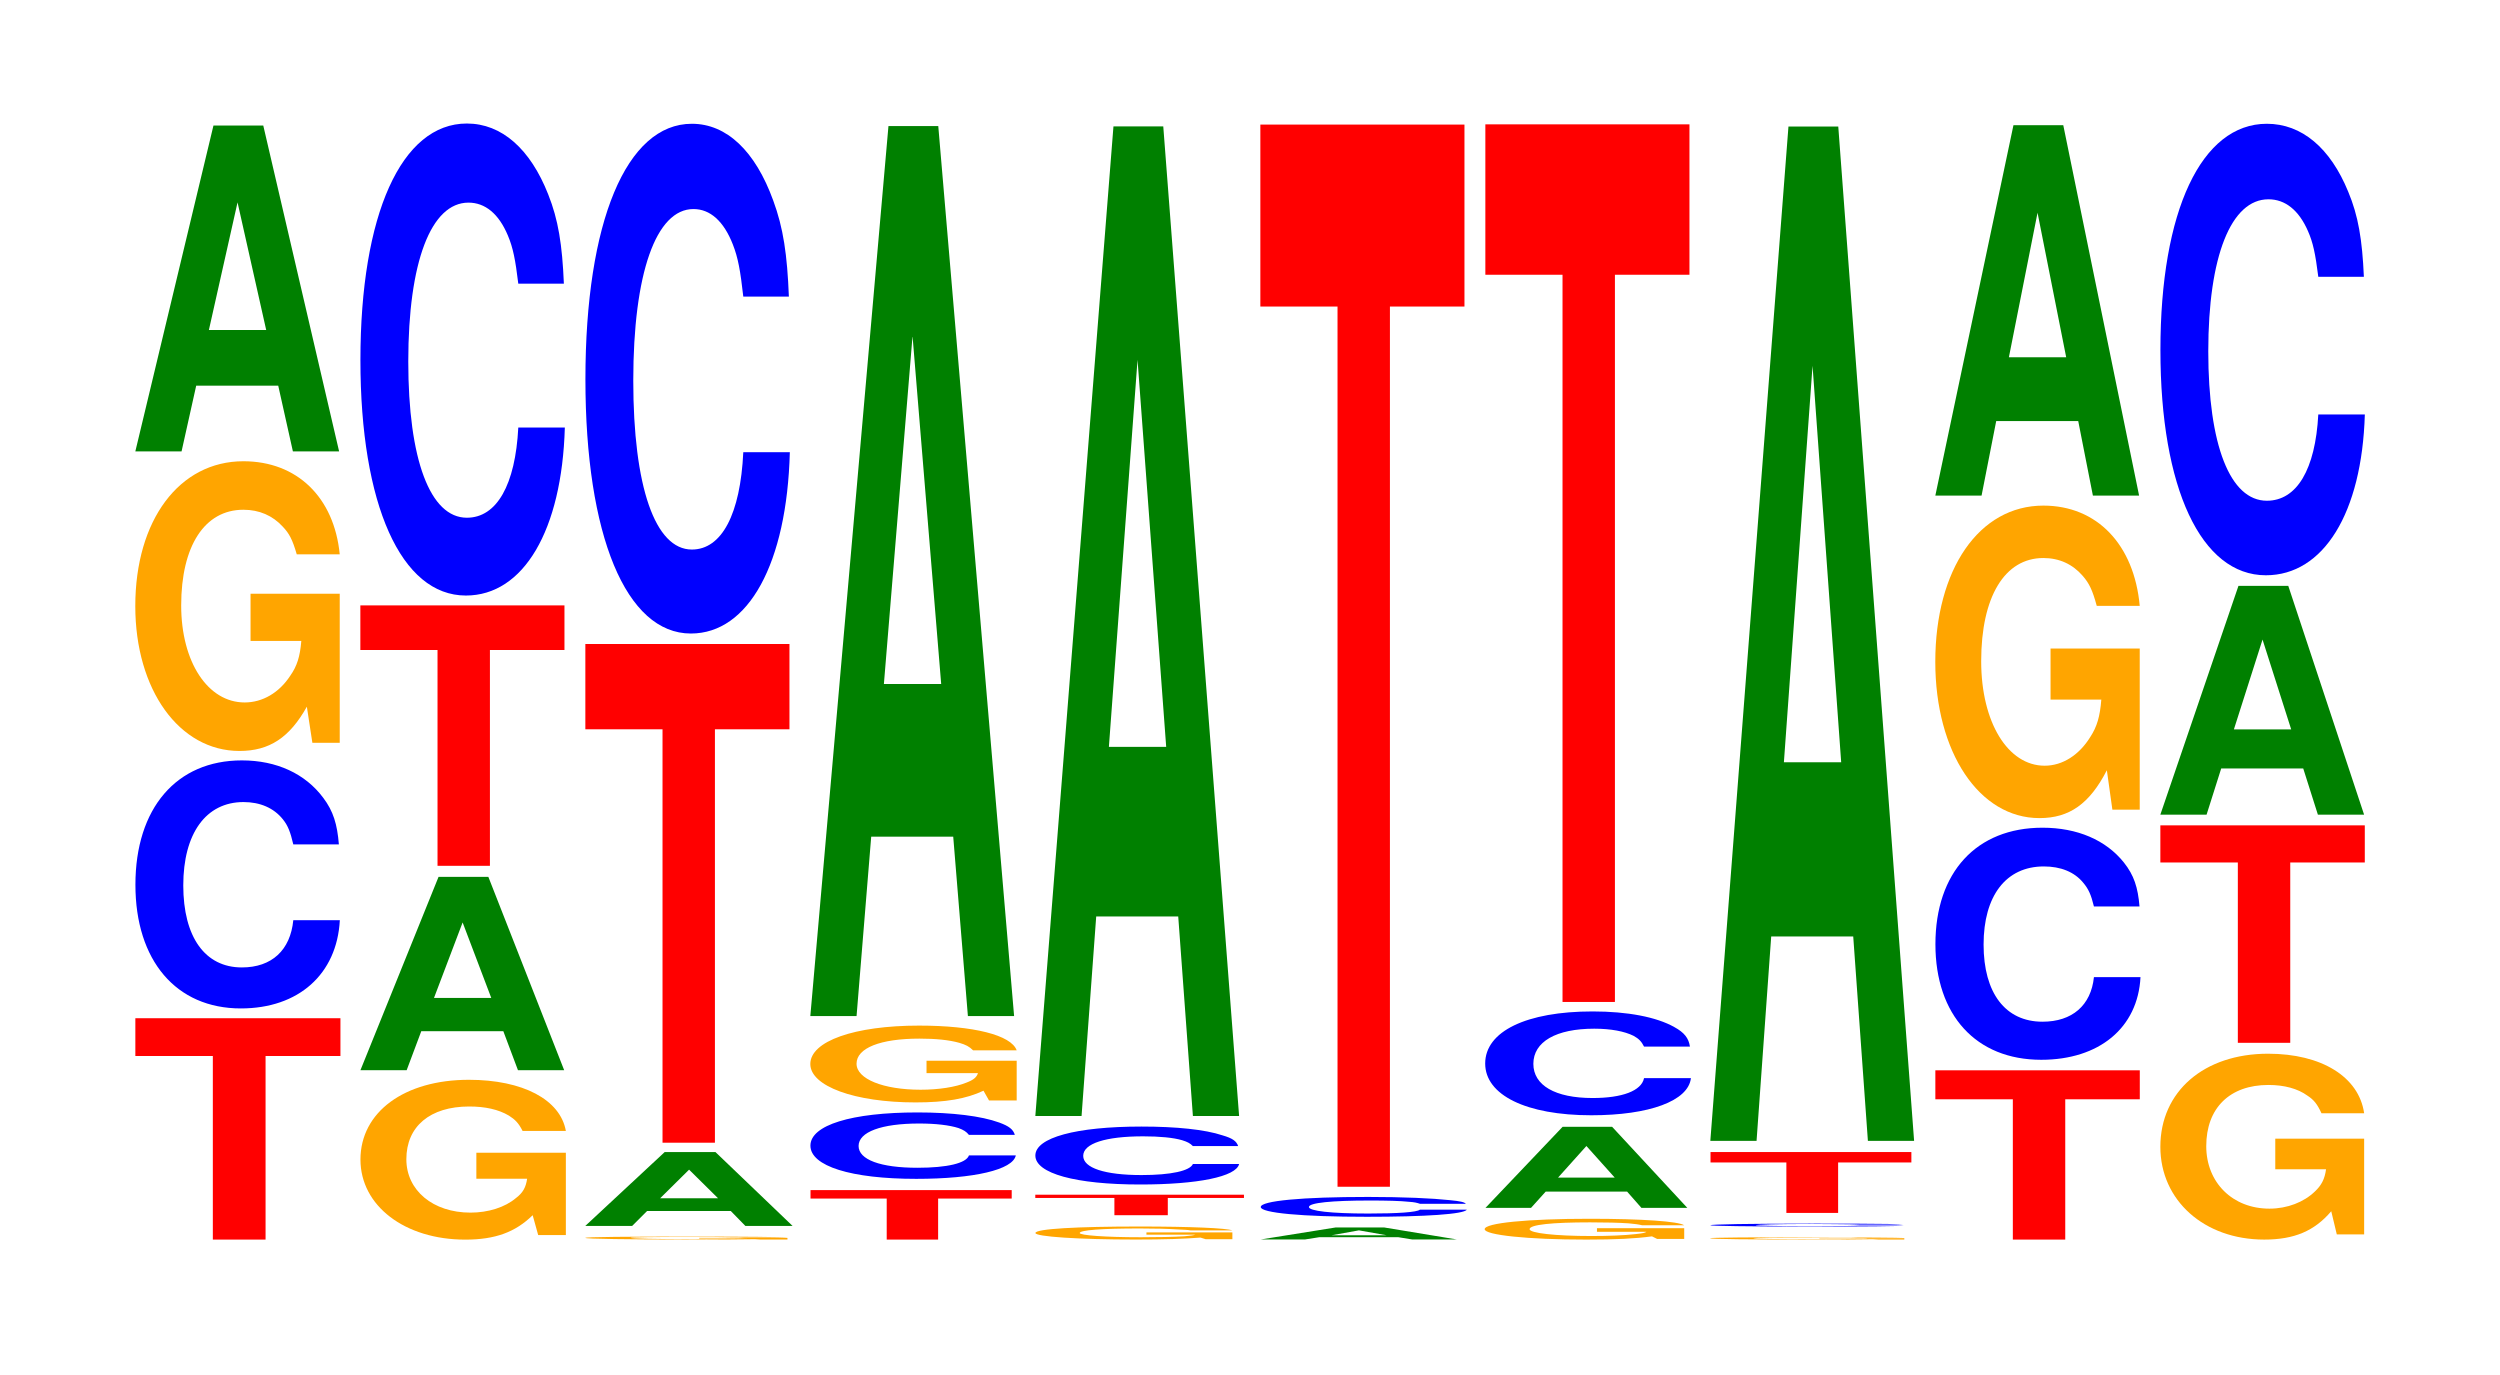
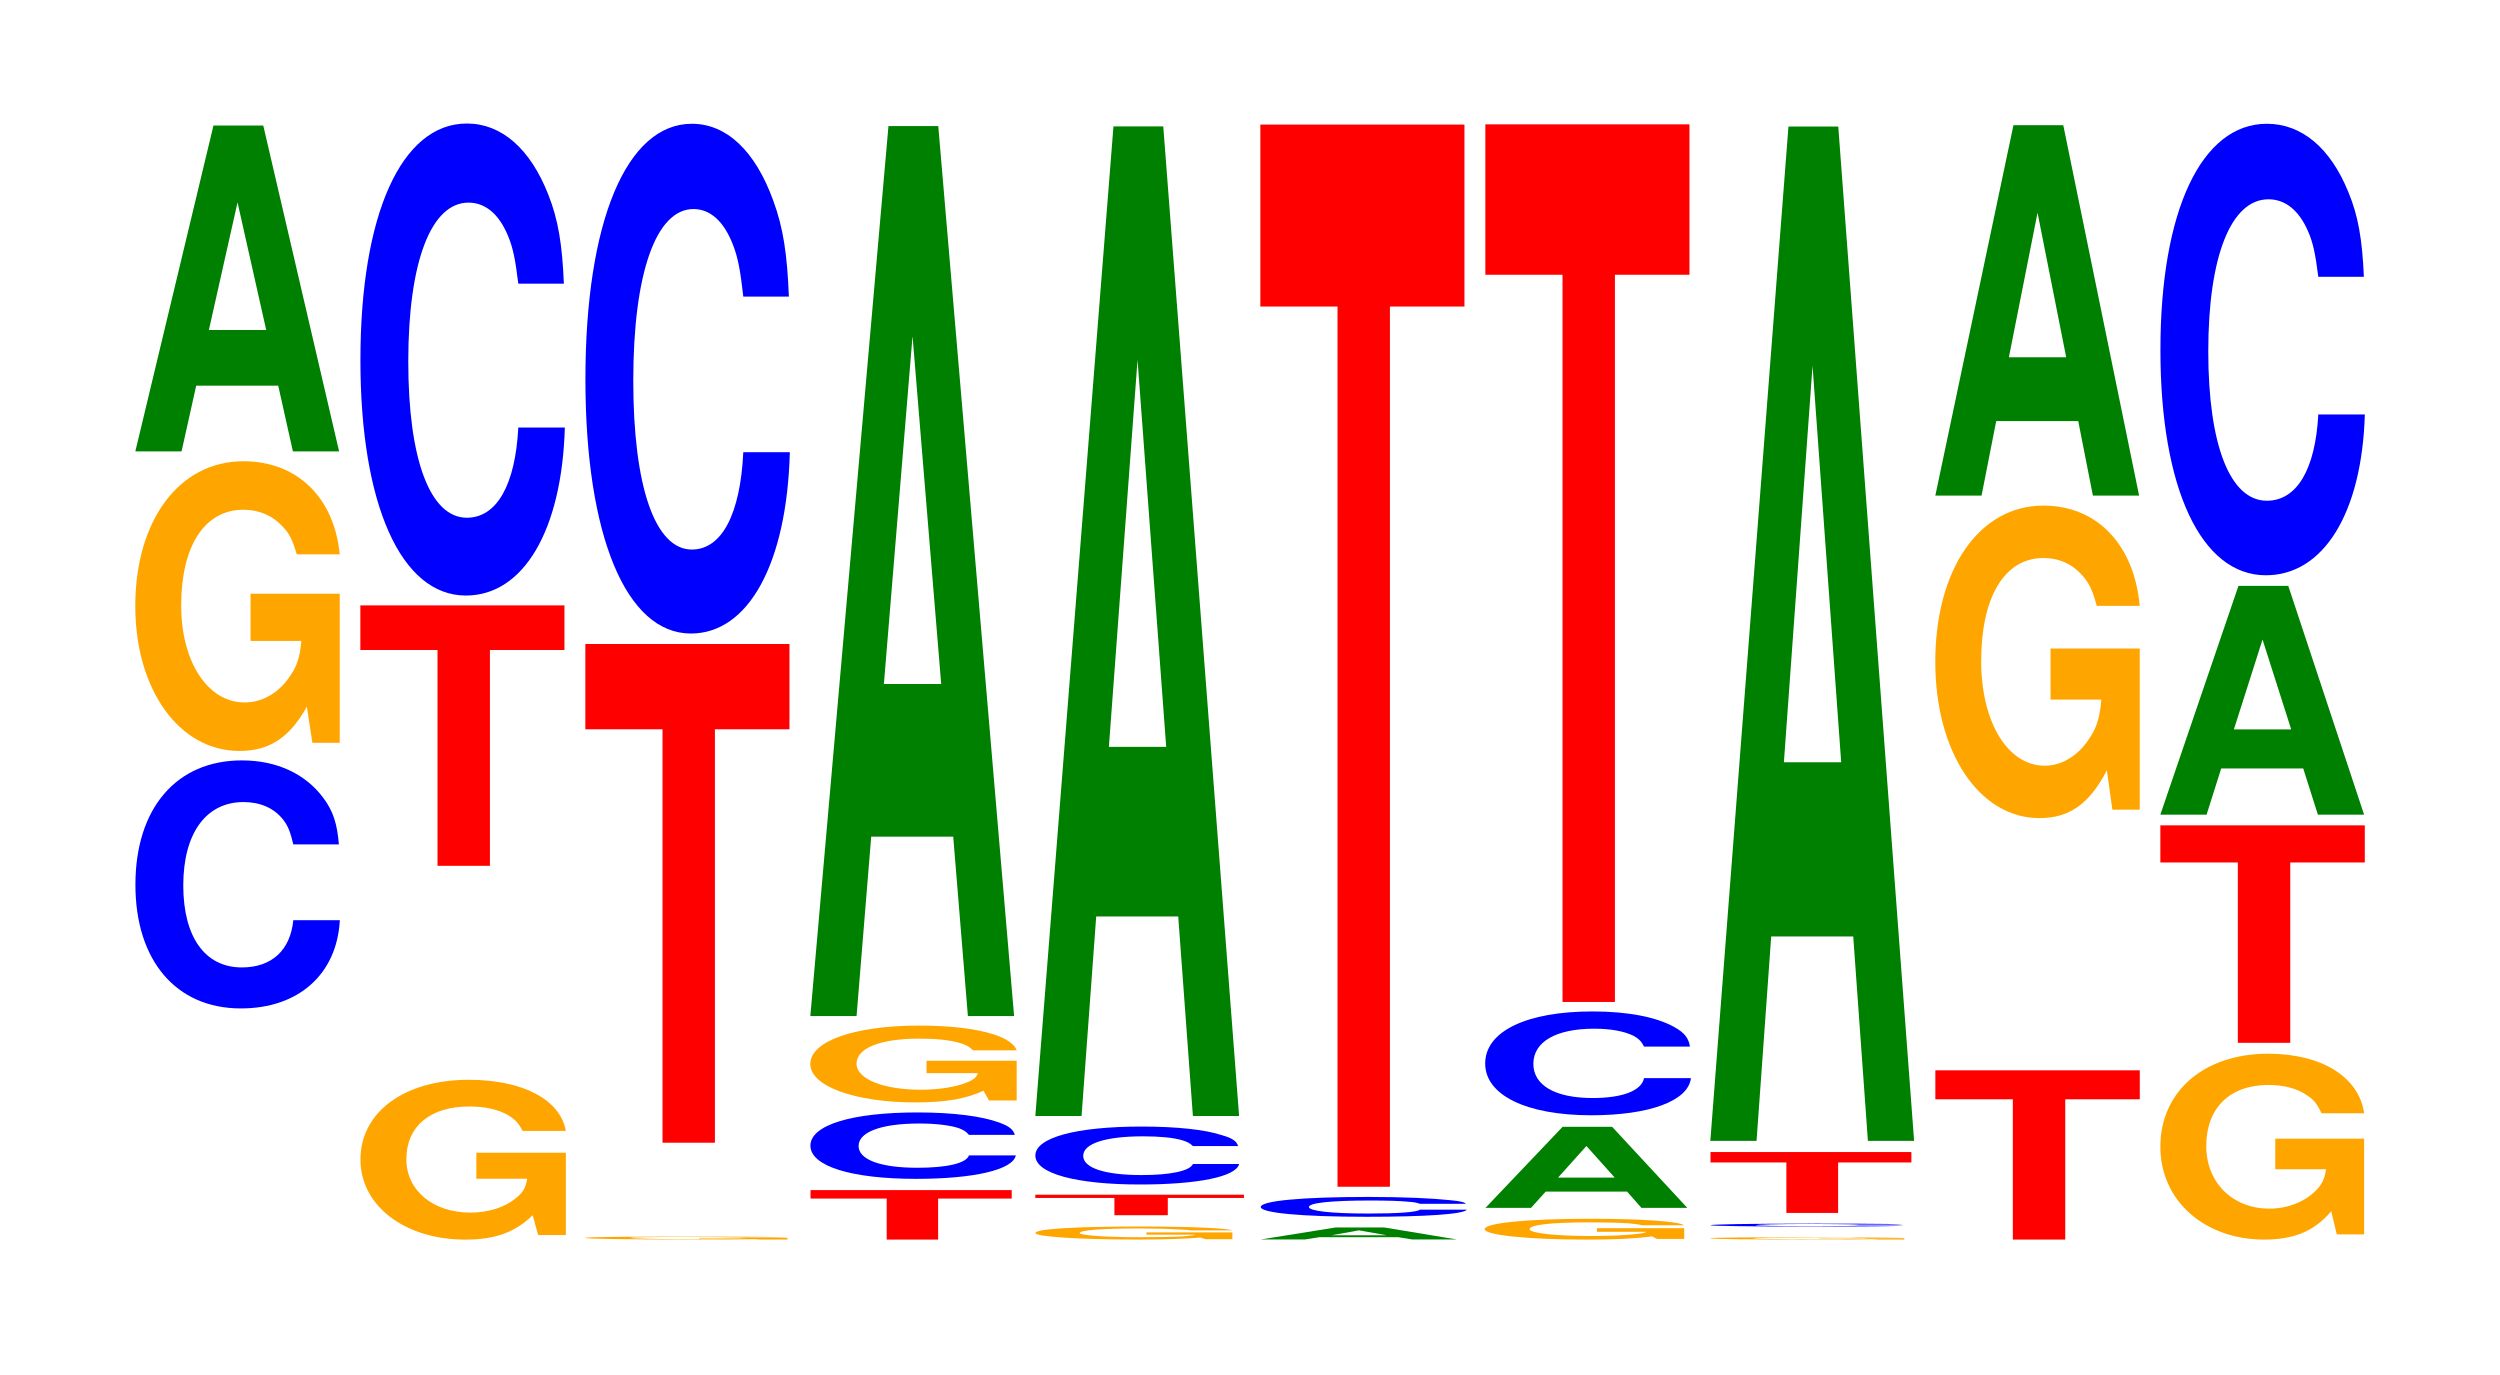
<svg xmlns="http://www.w3.org/2000/svg" xmlns:xlink="http://www.w3.org/1999/xlink" width="120pt" height="66pt" viewBox="0 0 120 66" version="1.1">
  <defs>
    <g>
      <symbol overflow="visible" id="glyph0-0">
-         <path style="stroke:none;" d="M 6.484 -8.812 L 10.078 -8.812 L 10.078 -10.625 L 0.234 -10.625 L 0.234 -8.812 L 3.953 -8.812 L 3.953 0 L 6.484 0 Z M 6.484 -8.812 " />
-       </symbol>
+         </symbol>
      <symbol overflow="visible" id="glyph1-0">
        <path style="stroke:none;" d="M 10.438 -7.516 C 10.359 -8.484 10.172 -9.109 9.688 -9.75 C 8.828 -10.906 7.453 -11.547 5.781 -11.547 C 2.641 -11.547 0.672 -9.25 0.672 -5.578 C 0.672 -1.938 2.625 0.359 5.734 0.359 C 8.5 0.359 10.344 -1.281 10.484 -3.875 L 8.25 -3.875 C 8.109 -2.438 7.219 -1.609 5.781 -1.609 C 4.016 -1.609 2.969 -3.062 2.969 -5.547 C 2.969 -8.047 4.062 -9.547 5.859 -9.547 C 6.656 -9.547 7.312 -9.266 7.75 -8.719 C 8 -8.406 8.109 -8.109 8.25 -7.516 Z M 10.438 -7.516 " />
      </symbol>
      <symbol overflow="visible" id="glyph2-0">
        <path style="stroke:none;" d="M 10.422 -7.125 L 6.141 -7.125 L 6.141 -4.859 L 8.578 -4.859 C 8.516 -4.109 8.375 -3.656 8.047 -3.188 C 7.516 -2.375 6.719 -1.906 5.859 -1.906 C 4.094 -1.906 2.812 -3.844 2.812 -6.562 C 2.812 -9.422 3.938 -11.156 5.797 -11.156 C 6.562 -11.156 7.203 -10.875 7.688 -10.344 C 8 -10.016 8.156 -9.719 8.359 -9.016 L 10.422 -9.016 C 10.156 -11.75 8.375 -13.484 5.797 -13.484 C 2.719 -13.484 0.609 -10.656 0.609 -6.531 C 0.609 -2.516 2.719 0.422 5.609 0.422 C 7.047 0.422 8.016 -0.219 8.844 -1.703 L 9.109 0.031 L 10.422 0.031 Z M 10.422 -7.125 " />
      </symbol>
      <symbol overflow="visible" id="glyph3-0">
        <path style="stroke:none;" d="M 7.234 -3.156 L 7.938 0 L 10.156 0 L 6.516 -15.641 L 4.125 -15.641 L 0.375 0 L 2.594 0 L 3.297 -3.156 Z M 6.656 -5.828 L 3.906 -5.828 L 5.281 -11.953 Z M 6.656 -5.828 " />
      </symbol>
      <symbol overflow="visible" id="glyph4-0">
        <path style="stroke:none;" d="M 10.484 -3.938 L 6.188 -3.938 L 6.188 -2.688 L 8.625 -2.688 C 8.562 -2.266 8.422 -2.016 8.094 -1.766 C 7.562 -1.312 6.75 -1.062 5.906 -1.062 C 4.109 -1.062 2.828 -2.125 2.828 -3.625 C 2.828 -5.203 3.969 -6.156 5.844 -6.156 C 6.609 -6.156 7.25 -6.016 7.75 -5.719 C 8.047 -5.531 8.219 -5.359 8.406 -4.984 L 10.484 -4.984 C 10.219 -6.484 8.422 -7.438 5.828 -7.438 C 2.734 -7.438 0.625 -5.891 0.625 -3.609 C 0.625 -1.391 2.75 0.234 5.656 0.234 C 7.094 0.234 8.062 -0.125 8.891 -0.938 L 9.156 0.016 L 10.484 0.016 Z M 10.484 -3.938 " />
      </symbol>
      <symbol overflow="visible" id="glyph5-0">
-         <path style="stroke:none;" d="M 7.234 -1.875 L 7.938 0 L 10.156 0 L 6.516 -9.281 L 4.125 -9.281 L 0.375 0 L 2.594 0 L 3.297 -1.875 Z M 6.656 -3.469 L 3.906 -3.469 L 5.281 -7.094 Z M 6.656 -3.469 " />
-       </symbol>
+         </symbol>
      <symbol overflow="visible" id="glyph6-0">
        <path style="stroke:none;" d="M 6.453 -10.359 L 10.031 -10.359 L 10.031 -12.5 L 0.234 -12.5 L 0.234 -10.359 L 3.938 -10.359 L 3.938 0 L 6.453 0 Z M 6.453 -10.359 " />
      </symbol>
      <symbol overflow="visible" id="glyph7-0">
        <path style="stroke:none;" d="M 10.438 -14.281 C 10.359 -16.156 10.172 -17.344 9.688 -18.562 C 8.828 -20.75 7.453 -21.969 5.781 -21.969 C 2.641 -21.969 0.672 -17.609 0.672 -10.609 C 0.672 -3.672 2.625 0.688 5.734 0.688 C 8.5 0.688 10.344 -2.438 10.484 -7.375 L 8.25 -7.375 C 8.109 -4.625 7.219 -3.047 5.781 -3.047 C 4.016 -3.047 2.969 -5.844 2.969 -10.547 C 2.969 -15.328 4.062 -18.172 5.859 -18.172 C 6.656 -18.172 7.312 -17.641 7.75 -16.594 C 8 -16 8.109 -15.438 8.25 -14.281 Z M 10.438 -14.281 " />
      </symbol>
      <symbol overflow="visible" id="glyph8-0">
        <path style="stroke:none;" d="M 10.312 -0.078 L 6.078 -0.078 L 6.078 -0.047 L 8.484 -0.047 C 8.422 -0.047 8.281 -0.047 7.953 -0.031 C 7.438 -0.031 6.641 -0.016 5.797 -0.016 C 4.047 -0.016 2.781 -0.047 2.781 -0.078 C 2.781 -0.109 3.906 -0.125 5.734 -0.125 C 6.5 -0.125 7.141 -0.125 7.609 -0.109 C 7.922 -0.109 8.078 -0.109 8.266 -0.094 L 10.312 -0.094 C 10.047 -0.125 8.281 -0.141 5.734 -0.141 C 2.688 -0.141 0.609 -0.125 0.609 -0.078 C 0.609 -0.031 2.703 0 5.547 0 C 6.969 0 7.938 0 8.75 -0.016 L 9 0 L 10.312 0 Z M 10.312 -0.078 " />
      </symbol>
      <symbol overflow="visible" id="glyph9-0">
-         <path style="stroke:none;" d="M 7.359 -0.719 L 8.062 0 L 10.328 0 L 6.625 -3.547 L 4.188 -3.547 L 0.375 0 L 2.625 0 L 3.344 -0.719 Z M 6.75 -1.328 L 3.969 -1.328 L 5.359 -2.703 Z M 6.75 -1.328 " />
-       </symbol>
+         </symbol>
      <symbol overflow="visible" id="glyph10-0">
        <path style="stroke:none;" d="M 6.453 -19.844 L 10.031 -19.844 L 10.031 -23.938 L 0.234 -23.938 L 0.234 -19.844 L 3.938 -19.844 L 3.938 0 L 6.453 0 Z M 6.453 -19.844 " />
      </symbol>
      <symbol overflow="visible" id="glyph11-0">
        <path style="stroke:none;" d="M 10.438 -15.438 C 10.359 -17.453 10.172 -18.734 9.688 -20.047 C 8.828 -22.422 7.453 -23.734 5.781 -23.734 C 2.641 -23.734 0.672 -19.031 0.672 -11.469 C 0.672 -3.969 2.625 0.734 5.734 0.734 C 8.5 0.734 10.344 -2.625 10.484 -7.969 L 8.25 -7.969 C 8.109 -5 7.219 -3.297 5.781 -3.297 C 4.016 -3.297 2.969 -6.312 2.969 -11.406 C 2.969 -16.562 4.062 -19.641 5.859 -19.641 C 6.656 -19.641 7.312 -19.062 7.75 -17.938 C 8 -17.297 8.109 -16.688 8.25 -15.438 Z M 10.438 -15.438 " />
      </symbol>
      <symbol overflow="visible" id="glyph12-0">
        <path style="stroke:none;" d="M 6.359 -1.969 L 9.891 -1.969 L 9.891 -2.375 L 0.234 -2.375 L 0.234 -1.969 L 3.891 -1.969 L 3.891 0 L 6.359 0 Z M 6.359 -1.969 " />
      </symbol>
      <symbol overflow="visible" id="glyph13-0">
        <path style="stroke:none;" d="M 10.484 -2.016 C 10.406 -2.281 10.203 -2.438 9.734 -2.609 C 8.875 -2.922 7.484 -3.094 5.812 -3.094 C 2.641 -3.094 0.672 -2.484 0.672 -1.5 C 0.672 -0.516 2.625 0.094 5.75 0.094 C 8.531 0.094 10.391 -0.344 10.531 -1.031 L 8.281 -1.031 C 8.156 -0.656 7.234 -0.438 5.812 -0.438 C 4.031 -0.438 2.984 -0.828 2.984 -1.484 C 2.984 -2.156 4.078 -2.562 5.891 -2.562 C 6.688 -2.562 7.344 -2.484 7.781 -2.344 C 8.031 -2.25 8.156 -2.172 8.281 -2.016 Z M 10.484 -2.016 " />
      </symbol>
      <symbol overflow="visible" id="glyph14-0">
        <path style="stroke:none;" d="M 10.531 -1.891 L 6.203 -1.891 L 6.203 -1.297 L 8.672 -1.297 C 8.609 -1.094 8.453 -0.969 8.125 -0.844 C 7.594 -0.625 6.781 -0.5 5.922 -0.5 C 4.125 -0.5 2.844 -1.016 2.844 -1.75 C 2.844 -2.5 3.984 -2.953 5.859 -2.953 C 6.641 -2.953 7.281 -2.891 7.781 -2.75 C 8.094 -2.656 8.25 -2.578 8.438 -2.391 L 10.531 -2.391 C 10.266 -3.125 8.453 -3.578 5.844 -3.578 C 2.734 -3.578 0.625 -2.828 0.625 -1.734 C 0.625 -0.672 2.75 0.109 5.672 0.109 C 7.125 0.109 8.109 -0.062 8.938 -0.453 L 9.203 0.016 L 10.531 0.016 Z M 10.531 -1.891 " />
      </symbol>
      <symbol overflow="visible" id="glyph15-0">
        <path style="stroke:none;" d="M 7.234 -8.609 L 7.938 0 L 10.156 0 L 6.516 -42.719 L 4.125 -42.719 L 0.375 0 L 2.594 0 L 3.297 -8.609 Z M 6.656 -15.938 L 3.906 -15.938 L 5.281 -32.641 Z M 6.656 -15.938 " />
      </symbol>
      <symbol overflow="visible" id="glyph16-0">
        <path style="stroke:none;" d="M 10.047 -0.328 L 5.922 -0.328 L 5.922 -0.219 L 8.266 -0.219 C 8.203 -0.188 8.062 -0.172 7.75 -0.141 C 7.25 -0.109 6.469 -0.094 5.656 -0.094 C 3.938 -0.094 2.719 -0.188 2.719 -0.297 C 2.719 -0.438 3.797 -0.516 5.594 -0.516 C 6.328 -0.516 6.953 -0.5 7.422 -0.469 C 7.719 -0.453 7.875 -0.453 8.047 -0.422 L 10.047 -0.422 C 9.781 -0.531 8.062 -0.609 5.578 -0.609 C 2.609 -0.609 0.594 -0.5 0.594 -0.297 C 0.594 -0.125 2.625 0.016 5.406 0.016 C 6.797 0.016 7.719 -0.016 8.516 -0.078 L 8.766 0 L 10.047 0 Z M 10.047 -0.328 " />
      </symbol>
      <symbol overflow="visible" id="glyph17-0">
        <path style="stroke:none;" d="M 6.594 -0.828 L 10.25 -0.828 L 10.25 -0.984 L 0.234 -0.984 L 0.234 -0.828 L 4.031 -0.828 L 4.031 0 L 6.594 0 Z M 6.594 -0.828 " />
      </symbol>
      <symbol overflow="visible" id="glyph18-0">
        <path style="stroke:none;" d="M 10.406 -1.766 C 10.328 -2 10.141 -2.141 9.656 -2.281 C 8.812 -2.562 7.438 -2.703 5.766 -2.703 C 2.625 -2.703 0.672 -2.172 0.672 -1.312 C 0.672 -0.453 2.609 0.078 5.703 0.078 C 8.469 0.078 10.312 -0.297 10.453 -0.906 L 8.234 -0.906 C 8.094 -0.578 7.188 -0.375 5.766 -0.375 C 4 -0.375 2.969 -0.719 2.969 -1.297 C 2.969 -1.891 4.047 -2.234 5.844 -2.234 C 6.641 -2.234 7.297 -2.172 7.719 -2.047 C 7.969 -1.969 8.094 -1.906 8.234 -1.766 Z M 10.406 -1.766 " />
      </symbol>
      <symbol overflow="visible" id="glyph19-0">
        <path style="stroke:none;" d="M 7.234 -9.578 L 7.938 0 L 10.156 0 L 6.516 -47.5 L 4.125 -47.5 L 0.375 0 L 2.594 0 L 3.297 -9.578 Z M 6.656 -17.719 L 3.906 -17.719 L 5.281 -36.297 Z M 6.656 -17.719 " />
      </symbol>
      <symbol overflow="visible" id="glyph20-0">
        <path style="stroke:none;" d="M 6.969 -0.109 L 7.641 0 L 9.781 0 L 6.281 -0.578 L 3.969 -0.578 L 0.359 0 L 2.484 0 L 3.172 -0.109 Z M 6.406 -0.203 L 3.766 -0.203 L 5.078 -0.438 Z M 6.406 -0.203 " />
      </symbol>
      <symbol overflow="visible" id="glyph21-0">
        <path style="stroke:none;" d="M 10.531 -0.594 C 10.469 -0.672 10.266 -0.719 9.781 -0.766 C 8.922 -0.859 7.531 -0.922 5.844 -0.922 C 2.656 -0.922 0.688 -0.734 0.688 -0.438 C 0.688 -0.156 2.641 0.031 5.781 0.031 C 8.578 0.031 10.453 -0.094 10.578 -0.312 L 8.328 -0.312 C 8.188 -0.188 7.281 -0.125 5.844 -0.125 C 4.047 -0.125 3 -0.25 3 -0.438 C 3 -0.641 4.094 -0.75 5.922 -0.75 C 6.719 -0.75 7.391 -0.734 7.812 -0.688 C 8.062 -0.672 8.188 -0.641 8.328 -0.594 Z M 10.531 -0.594 " />
      </symbol>
      <symbol overflow="visible" id="glyph22-0">
        <path style="stroke:none;" d="M 6.453 -42.25 L 10.031 -42.25 L 10.031 -50.984 L 0.234 -50.984 L 0.234 -42.25 L 3.938 -42.25 L 3.938 0 L 6.453 0 Z M 6.453 -42.25 " />
      </symbol>
      <symbol overflow="visible" id="glyph23-0">
        <path style="stroke:none;" d="M 10.172 -0.516 L 5.984 -0.516 L 5.984 -0.344 L 8.359 -0.344 C 8.312 -0.297 8.156 -0.266 7.844 -0.234 C 7.328 -0.172 6.547 -0.141 5.719 -0.141 C 3.984 -0.141 2.75 -0.281 2.75 -0.469 C 2.75 -0.688 3.844 -0.797 5.656 -0.797 C 6.406 -0.797 7.031 -0.781 7.5 -0.75 C 7.812 -0.719 7.969 -0.703 8.156 -0.656 L 10.172 -0.656 C 9.906 -0.844 8.156 -0.969 5.641 -0.969 C 2.641 -0.969 0.594 -0.766 0.594 -0.469 C 0.594 -0.188 2.656 0.031 5.469 0.031 C 6.875 0.031 7.828 -0.016 8.625 -0.125 L 8.875 0 L 10.172 0 Z M 10.172 -0.516 " />
      </symbol>
      <symbol overflow="visible" id="glyph24-0">
        <path style="stroke:none;" d="M 7.172 -0.781 L 7.859 0 L 10.062 0 L 6.453 -3.891 L 4.078 -3.891 L 0.375 0 L 2.562 0 L 3.266 -0.781 Z M 6.578 -1.453 L 3.859 -1.453 L 5.219 -2.969 Z M 6.578 -1.453 " />
      </symbol>
      <symbol overflow="visible" id="glyph25-0">
        <path style="stroke:none;" d="M 10.5 -3.141 C 10.438 -3.547 10.234 -3.812 9.75 -4.078 C 8.891 -4.562 7.5 -4.828 5.828 -4.828 C 2.656 -4.828 0.672 -3.875 0.672 -2.328 C 0.672 -0.812 2.641 0.156 5.766 0.156 C 8.547 0.156 10.422 -0.531 10.547 -1.625 L 8.297 -1.625 C 8.172 -1.016 7.25 -0.672 5.828 -0.672 C 4.031 -0.672 2.984 -1.281 2.984 -2.312 C 2.984 -3.375 4.078 -4 5.906 -4 C 6.703 -4 7.359 -3.875 7.797 -3.656 C 8.047 -3.516 8.172 -3.391 8.297 -3.141 Z M 10.5 -3.141 " />
      </symbol>
      <symbol overflow="visible" id="glyph26-0">
        <path style="stroke:none;" d="M 6.453 -34.906 L 10.031 -34.906 L 10.031 -42.125 L 0.234 -42.125 L 0.234 -34.906 L 3.938 -34.906 L 3.938 0 L 6.453 0 Z M 6.453 -34.906 " />
      </symbol>
      <symbol overflow="visible" id="glyph27-0">
        <path style="stroke:none;" d="M 9.922 -0.062 L 5.844 -0.062 L 5.844 -0.047 L 8.156 -0.047 C 8.109 -0.031 7.969 -0.031 7.656 -0.031 C 7.156 -0.016 6.391 -0.016 5.578 -0.016 C 3.891 -0.016 2.672 -0.031 2.672 -0.062 C 2.672 -0.078 3.75 -0.094 5.531 -0.094 C 6.25 -0.094 6.859 -0.094 7.328 -0.094 C 7.625 -0.078 7.766 -0.078 7.953 -0.078 L 9.922 -0.078 C 9.672 -0.094 7.969 -0.109 5.516 -0.109 C 2.578 -0.109 0.594 -0.094 0.594 -0.062 C 0.594 -0.016 2.594 0 5.344 0 C 6.719 0 7.625 0 8.406 -0.016 L 8.672 0 L 9.922 0 Z M 9.922 -0.062 " />
      </symbol>
      <symbol overflow="visible" id="glyph28-0">
        <path style="stroke:none;" d="M 9.891 -0.094 C 9.812 -0.109 9.625 -0.109 9.172 -0.125 C 8.359 -0.141 7.062 -0.141 5.484 -0.141 C 2.5 -0.141 0.641 -0.109 0.641 -0.062 C 0.641 -0.031 2.484 0 5.422 0 C 8.047 0 9.797 -0.016 9.938 -0.047 L 7.812 -0.047 C 7.688 -0.031 6.828 -0.016 5.484 -0.016 C 3.797 -0.016 2.812 -0.047 2.812 -0.062 C 2.812 -0.094 3.844 -0.125 5.547 -0.125 C 6.312 -0.125 6.938 -0.109 7.344 -0.109 C 7.562 -0.109 7.688 -0.094 7.812 -0.094 Z M 9.891 -0.094 " />
      </symbol>
      <symbol overflow="visible" id="glyph29-0">
        <path style="stroke:none;" d="M 6.359 -2.422 L 9.875 -2.422 L 9.875 -2.922 L 0.234 -2.922 L 0.234 -2.422 L 3.875 -2.422 L 3.875 0 L 6.359 0 Z M 6.359 -2.422 " />
      </symbol>
      <symbol overflow="visible" id="glyph30-0">
        <path style="stroke:none;" d="M 7.234 -9.812 L 7.938 0 L 10.156 0 L 6.516 -48.688 L 4.125 -48.688 L 0.375 0 L 2.594 0 L 3.297 -9.812 Z M 6.656 -18.172 L 3.906 -18.172 L 5.281 -37.203 Z M 6.656 -18.172 " />
      </symbol>
      <symbol overflow="visible" id="glyph31-0">
        <path style="stroke:none;" d="M 6.469 -6.734 L 10.047 -6.734 L 10.047 -8.125 L 0.234 -8.125 L 0.234 -6.734 L 3.953 -6.734 L 3.953 0 L 6.469 0 Z M 6.469 -6.734 " />
      </symbol>
      <symbol overflow="visible" id="glyph32-0">
-         <path style="stroke:none;" d="M 10.469 -7.031 C 10.391 -7.953 10.203 -8.531 9.719 -9.141 C 8.859 -10.219 7.484 -10.812 5.812 -10.812 C 2.641 -10.812 0.672 -8.672 0.672 -5.219 C 0.672 -1.812 2.625 0.328 5.75 0.328 C 8.531 0.328 10.391 -1.203 10.516 -3.641 L 8.281 -3.641 C 8.141 -2.281 7.234 -1.5 5.812 -1.5 C 4.031 -1.5 2.984 -2.875 2.984 -5.203 C 2.984 -7.547 4.062 -8.953 5.875 -8.953 C 6.688 -8.953 7.344 -8.688 7.766 -8.172 C 8.016 -7.875 8.141 -7.609 8.281 -7.031 Z M 10.469 -7.031 " />
-       </symbol>
+         </symbol>
      <symbol overflow="visible" id="glyph33-0">
        <path style="stroke:none;" d="M 10.422 -7.688 L 6.141 -7.688 L 6.141 -5.234 L 8.578 -5.234 C 8.516 -4.438 8.375 -3.938 8.047 -3.438 C 7.516 -2.578 6.719 -2.062 5.859 -2.062 C 4.094 -2.062 2.812 -4.141 2.812 -7.078 C 2.812 -10.172 3.938 -12.031 5.797 -12.031 C 6.562 -12.031 7.203 -11.734 7.688 -11.172 C 8 -10.812 8.156 -10.484 8.359 -9.734 L 10.422 -9.734 C 10.156 -12.672 8.375 -14.547 5.797 -14.547 C 2.719 -14.547 0.609 -11.5 0.609 -7.047 C 0.609 -2.703 2.719 0.453 5.609 0.453 C 7.047 0.453 8.016 -0.234 8.844 -1.844 L 9.109 0.047 L 10.422 0.047 Z M 10.422 -7.688 " />
      </symbol>
      <symbol overflow="visible" id="glyph34-0">
        <path style="stroke:none;" d="M 7.234 -3.578 L 7.938 0 L 10.156 0 L 6.516 -17.781 L 4.125 -17.781 L 0.375 0 L 2.594 0 L 3.297 -3.578 Z M 6.656 -6.641 L 3.906 -6.641 L 5.281 -13.578 Z M 6.656 -6.641 " />
      </symbol>
      <symbol overflow="visible" id="glyph35-0">
        <path style="stroke:none;" d="M 10.391 -4.578 L 6.125 -4.578 L 6.125 -3.109 L 8.562 -3.109 C 8.5 -2.641 8.344 -2.344 8.031 -2.047 C 7.5 -1.531 6.703 -1.219 5.844 -1.219 C 4.078 -1.219 2.812 -2.469 2.812 -4.219 C 2.812 -6.047 3.938 -7.156 5.797 -7.156 C 6.547 -7.156 7.203 -6.984 7.672 -6.641 C 7.984 -6.438 8.141 -6.234 8.344 -5.797 L 10.391 -5.797 C 10.141 -7.547 8.344 -8.656 5.781 -8.656 C 2.703 -8.656 0.609 -6.844 0.609 -4.188 C 0.609 -1.609 2.719 0.266 5.594 0.266 C 7.031 0.266 8 -0.141 8.812 -1.094 L 9.078 0.016 L 10.391 0.016 Z M 10.391 -4.578 " />
      </symbol>
      <symbol overflow="visible" id="glyph36-0">
        <path style="stroke:none;" d="M 6.469 -8.656 L 10.047 -8.656 L 10.047 -10.438 L 0.234 -10.438 L 0.234 -8.656 L 3.953 -8.656 L 3.953 0 L 6.469 0 Z M 6.469 -8.656 " />
      </symbol>
      <symbol overflow="visible" id="glyph37-0">
        <path style="stroke:none;" d="M 7.234 -2.219 L 7.938 0 L 10.156 0 L 6.516 -10.984 L 4.125 -10.984 L 0.375 0 L 2.594 0 L 3.297 -2.219 Z M 6.656 -4.094 L 3.906 -4.094 L 5.281 -8.406 Z M 6.656 -4.094 " />
      </symbol>
      <symbol overflow="visible" id="glyph38-0">
        <path style="stroke:none;" d="M 10.438 -13.672 C 10.359 -15.453 10.172 -16.594 9.688 -17.75 C 8.828 -19.859 7.453 -21.016 5.781 -21.016 C 2.641 -21.016 0.672 -16.844 0.672 -10.156 C 0.672 -3.516 2.625 0.656 5.734 0.656 C 8.5 0.656 10.344 -2.328 10.484 -7.062 L 8.25 -7.062 C 8.109 -4.422 7.219 -2.922 5.781 -2.922 C 4.016 -2.922 2.969 -5.594 2.969 -10.094 C 2.969 -14.656 4.062 -17.391 5.859 -17.391 C 6.656 -17.391 7.312 -16.875 7.75 -15.875 C 8 -15.312 8.109 -14.781 8.25 -13.672 Z M 10.438 -13.672 " />
      </symbol>
    </g>
  </defs>
  <g id="surface1">
    <g style="fill:rgb(100%,0%,0%);fill-opacity:1;">
      <use xlink:href="#glyph0-0" x="6.263" y="59.5" />
    </g>
    <g style="fill:rgb(0%,0%,100%);fill-opacity:1;">
      <use xlink:href="#glyph1-0" x="5.828" y="48.046" />
    </g>
    <g style="fill:rgb(100%,64.647%,0%);fill-opacity:1;">
      <use xlink:href="#glyph2-0" x="5.885" y="35.624" />
    </g>
    <g style="fill:rgb(0%,50.194%,0%);fill-opacity:1;">
      <use xlink:href="#glyph3-0" x="6.121" y="21.667" />
    </g>
    <g style="fill:rgb(100%,64.647%,0%);fill-opacity:1;">
      <use xlink:href="#glyph4-0" x="16.677" y="59.268" />
    </g>
    <g style="fill:rgb(0%,50.194%,0%);fill-opacity:1;">
      <use xlink:href="#glyph5-0" x="16.925" y="51.371" />
    </g>
    <g style="fill:rgb(100%,0%,0%);fill-opacity:1;">
      <use xlink:href="#glyph6-0" x="17.063" y="41.559" />
    </g>
    <g style="fill:rgb(0%,0%,100%);fill-opacity:1;">
      <use xlink:href="#glyph7-0" x="16.628" y="27.898" />
    </g>
    <g style="fill:rgb(100%,64.647%,0%);fill-opacity:1;">
      <use xlink:href="#glyph8-0" x="27.485" y="59.497" />
    </g>
    <g style="fill:rgb(0%,50.194%,0%);fill-opacity:1;">
      <use xlink:href="#glyph9-0" x="27.717" y="58.846" />
    </g>
    <g style="fill:rgb(100%,0%,0%);fill-opacity:1;">
      <use xlink:href="#glyph10-0" x="27.863" y="54.85" />
    </g>
    <g style="fill:rgb(0%,0%,100%);fill-opacity:1;">
      <use xlink:href="#glyph11-0" x="27.428" y="29.675" />
    </g>
    <g style="fill:rgb(100%,0%,0%);fill-opacity:1;">
      <use xlink:href="#glyph12-0" x="38.671" y="59.5" />
    </g>
    <g style="fill:rgb(0%,0%,100%);fill-opacity:1;">
      <use xlink:href="#glyph13-0" x="38.228" y="56.491" />
    </g>
    <g style="fill:rgb(100%,64.647%,0%);fill-opacity:1;">
      <use xlink:href="#glyph14-0" x="38.27" y="52.807" />
    </g>
    <g style="fill:rgb(0%,50.194%,0%);fill-opacity:1;">
      <use xlink:href="#glyph15-0" x="38.521" y="48.77" />
    </g>
    <g style="fill:rgb(100%,64.647%,0%);fill-opacity:1;">
      <use xlink:href="#glyph16-0" x="49.107" y="59.482" />
    </g>
    <g style="fill:rgb(100%,0%,0%);fill-opacity:1;">
      <use xlink:href="#glyph17-0" x="49.46" y="58.33" />
    </g>
    <g style="fill:rgb(0%,0%,100%);fill-opacity:1;">
      <use xlink:href="#glyph18-0" x="49.025" y="56.778" />
    </g>
    <g style="fill:rgb(0%,50.194%,0%);fill-opacity:1;">
      <use xlink:href="#glyph19-0" x="49.321" y="53.568" />
    </g>
    <g style="fill:rgb(0%,50.194%,0%);fill-opacity:1;">
      <use xlink:href="#glyph20-0" x="60.151" y="59.495" />
    </g>
    <g style="fill:rgb(0%,0%,100%);fill-opacity:1;">
      <use xlink:href="#glyph21-0" x="59.828" y="58.375" />
    </g>
    <g style="fill:rgb(100%,0%,0%);fill-opacity:1;">
      <use xlink:href="#glyph22-0" x="60.263" y="56.964" />
    </g>
    <g style="fill:rgb(100%,64.647%,0%);fill-opacity:1;">
      <use xlink:href="#glyph23-0" x="70.67" y="59.47" />
    </g>
    <g style="fill:rgb(0%,50.194%,0%);fill-opacity:1;">
      <use xlink:href="#glyph24-0" x="70.928" y="57.977" />
    </g>
    <g style="fill:rgb(0%,0%,100%);fill-opacity:1;">
      <use xlink:href="#glyph25-0" x="70.617" y="53.377" />
    </g>
    <g style="fill:rgb(100%,0%,0%);fill-opacity:1;">
      <use xlink:href="#glyph26-0" x="71.063" y="48.094" />
    </g>
    <g style="fill:rgb(100%,64.647%,0%);fill-opacity:1;">
      <use xlink:href="#glyph27-0" x="81.485" y="59.497" />
    </g>
    <g style="fill:rgb(0%,0%,100%);fill-opacity:1;">
      <use xlink:href="#glyph28-0" x="81.455" y="58.875" />
    </g>
    <g style="fill:rgb(100%,0%,0%);fill-opacity:1;">
      <use xlink:href="#glyph29-0" x="81.871" y="58.22" />
    </g>
    <g style="fill:rgb(0%,50.194%,0%);fill-opacity:1;">
      <use xlink:href="#glyph30-0" x="81.721" y="54.761" />
    </g>
    <g style="fill:rgb(100%,0%,0%);fill-opacity:1;">
      <use xlink:href="#glyph31-0" x="92.663" y="59.5" />
    </g>
    <g style="fill:rgb(0%,0%,100%);fill-opacity:1;">
      <use xlink:href="#glyph32-0" x="92.228" y="50.542" />
    </g>
    <g style="fill:rgb(100%,64.647%,0%);fill-opacity:1;">
      <use xlink:href="#glyph33-0" x="92.285" y="38.816" />
    </g>
    <g style="fill:rgb(0%,50.194%,0%);fill-opacity:1;">
      <use xlink:href="#glyph34-0" x="92.521" y="23.789" />
    </g>
    <g style="fill:rgb(100%,64.647%,0%);fill-opacity:1;">
      <use xlink:href="#glyph35-0" x="103.088" y="59.234" />
    </g>
    <g style="fill:rgb(100%,0%,0%);fill-opacity:1;">
      <use xlink:href="#glyph36-0" x="103.463" y="50.055" />
    </g>
    <g style="fill:rgb(0%,50.194%,0%);fill-opacity:1;">
      <use xlink:href="#glyph37-0" x="103.321" y="39.105" />
    </g>
    <g style="fill:rgb(0%,0%,100%);fill-opacity:1;">
      <use xlink:href="#glyph38-0" x="103.028" y="26.957" />
    </g>
  </g>
</svg>